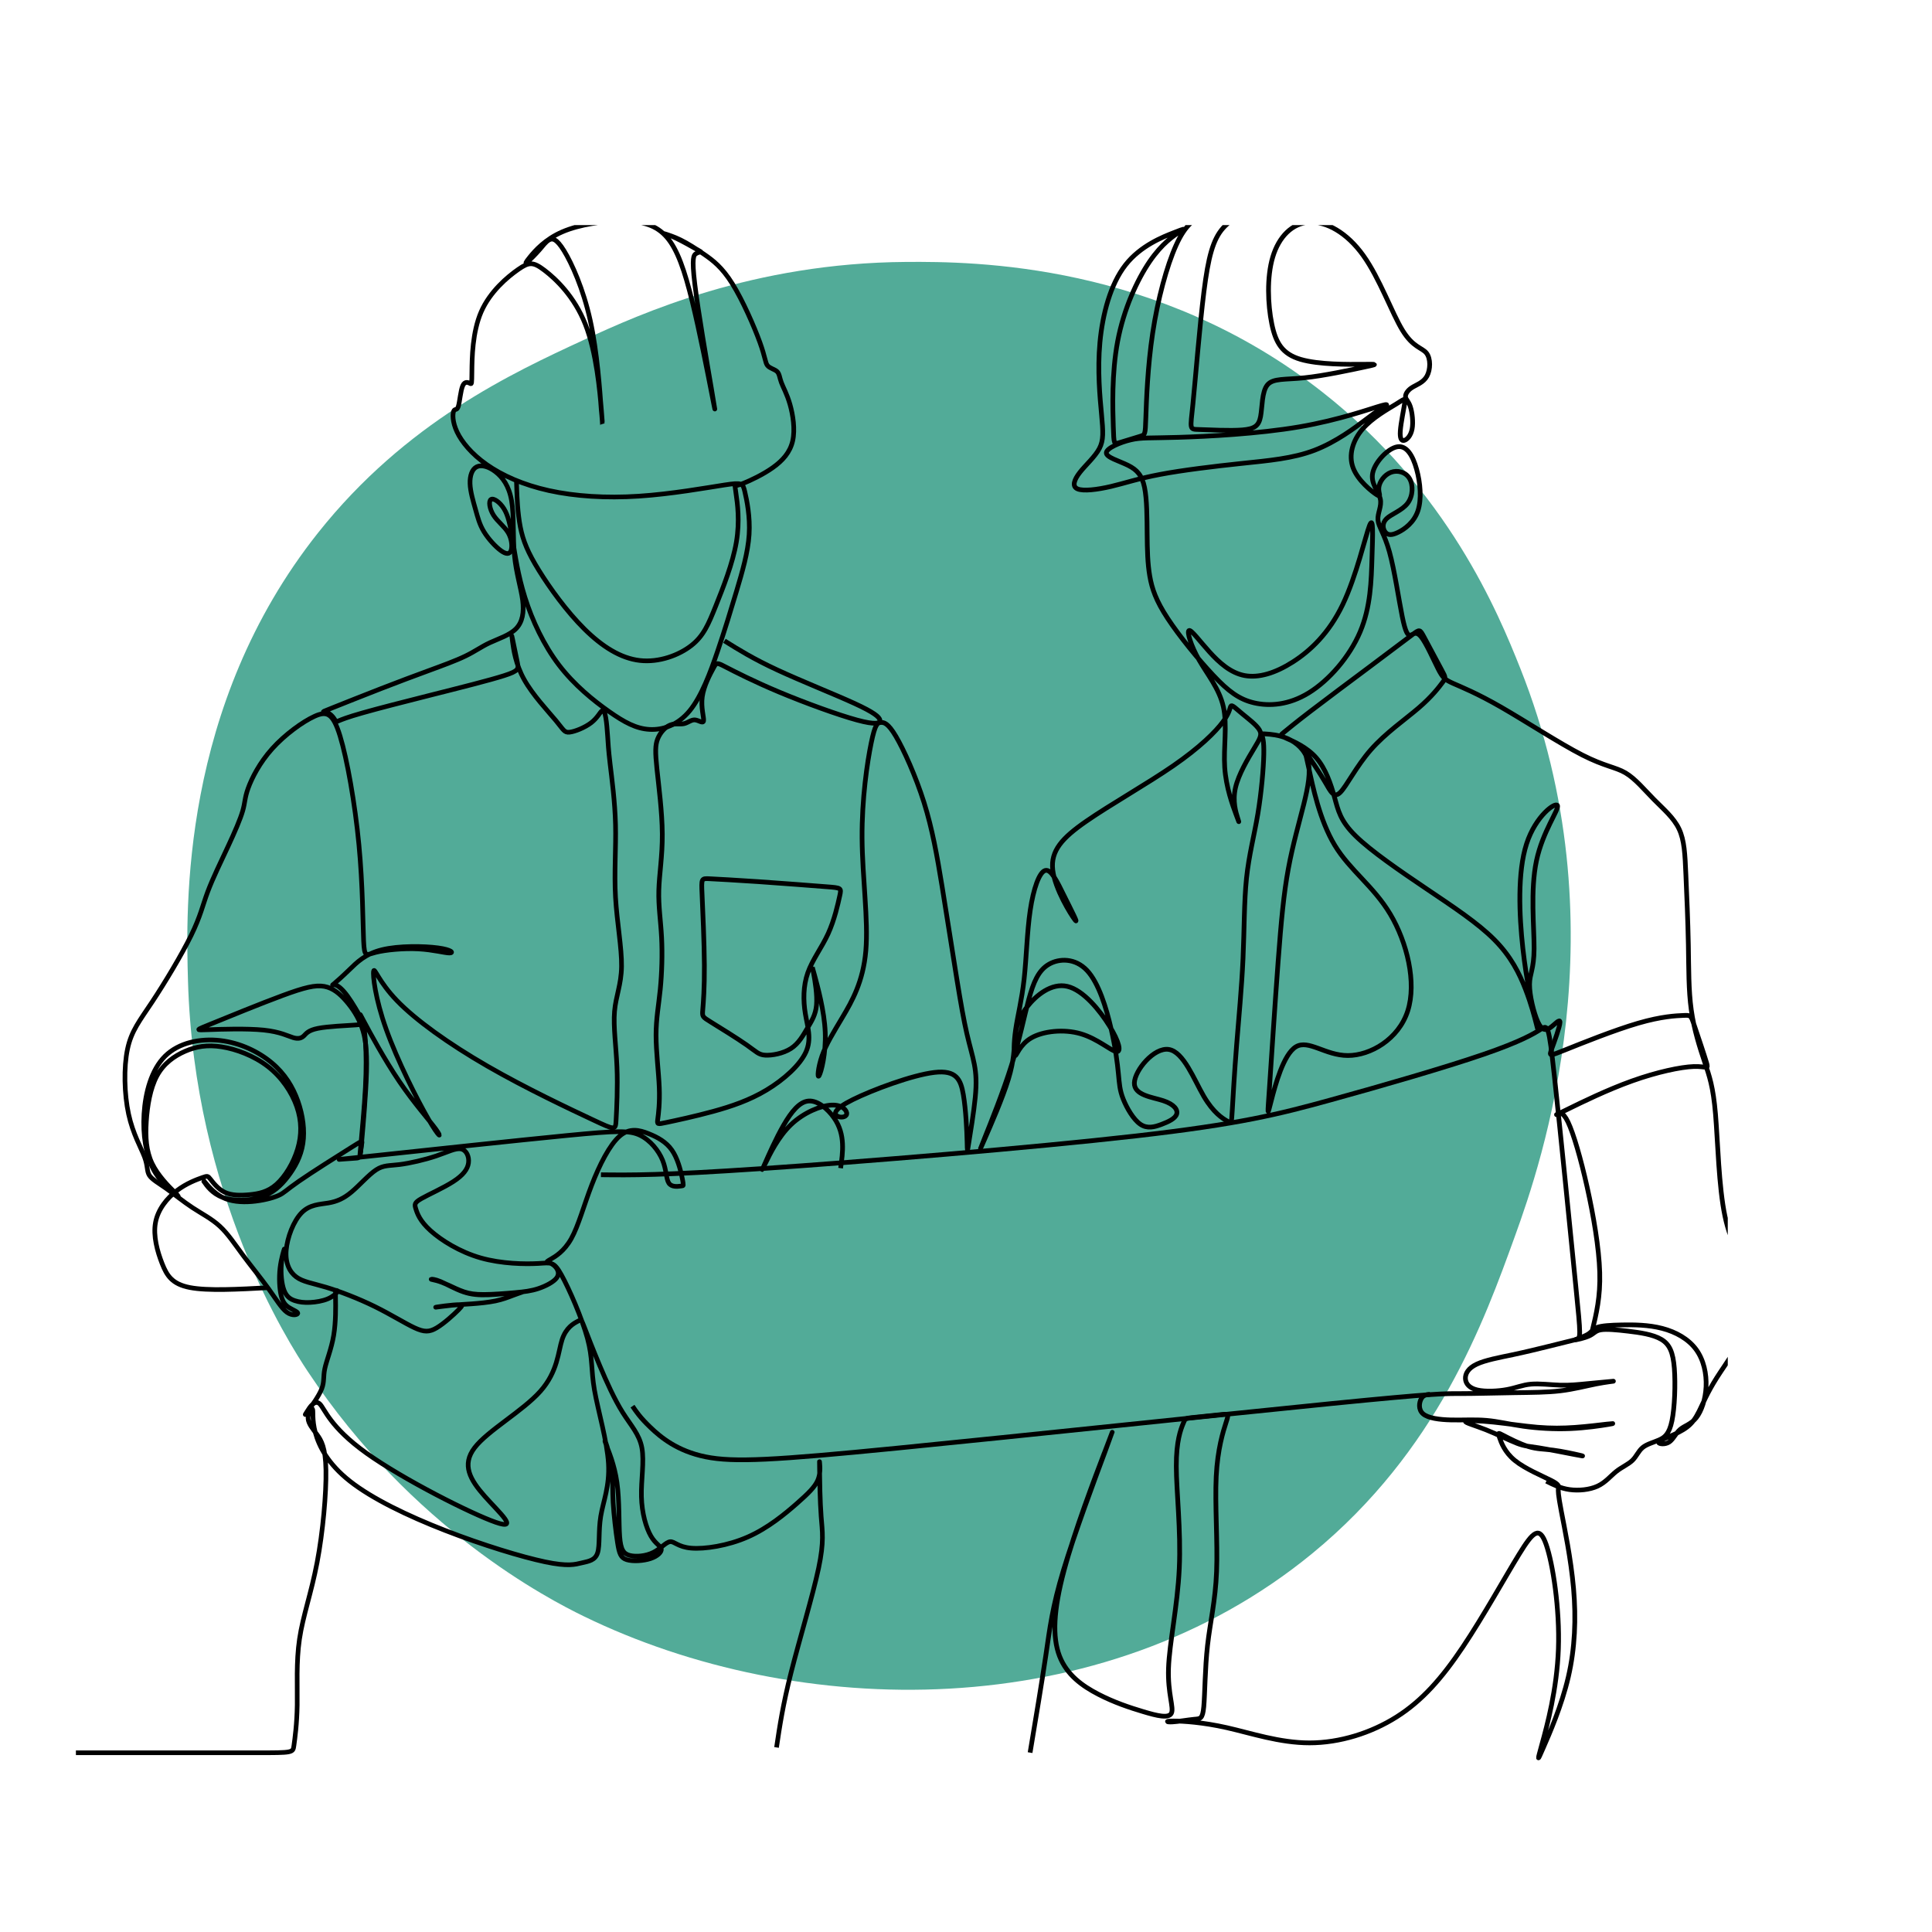
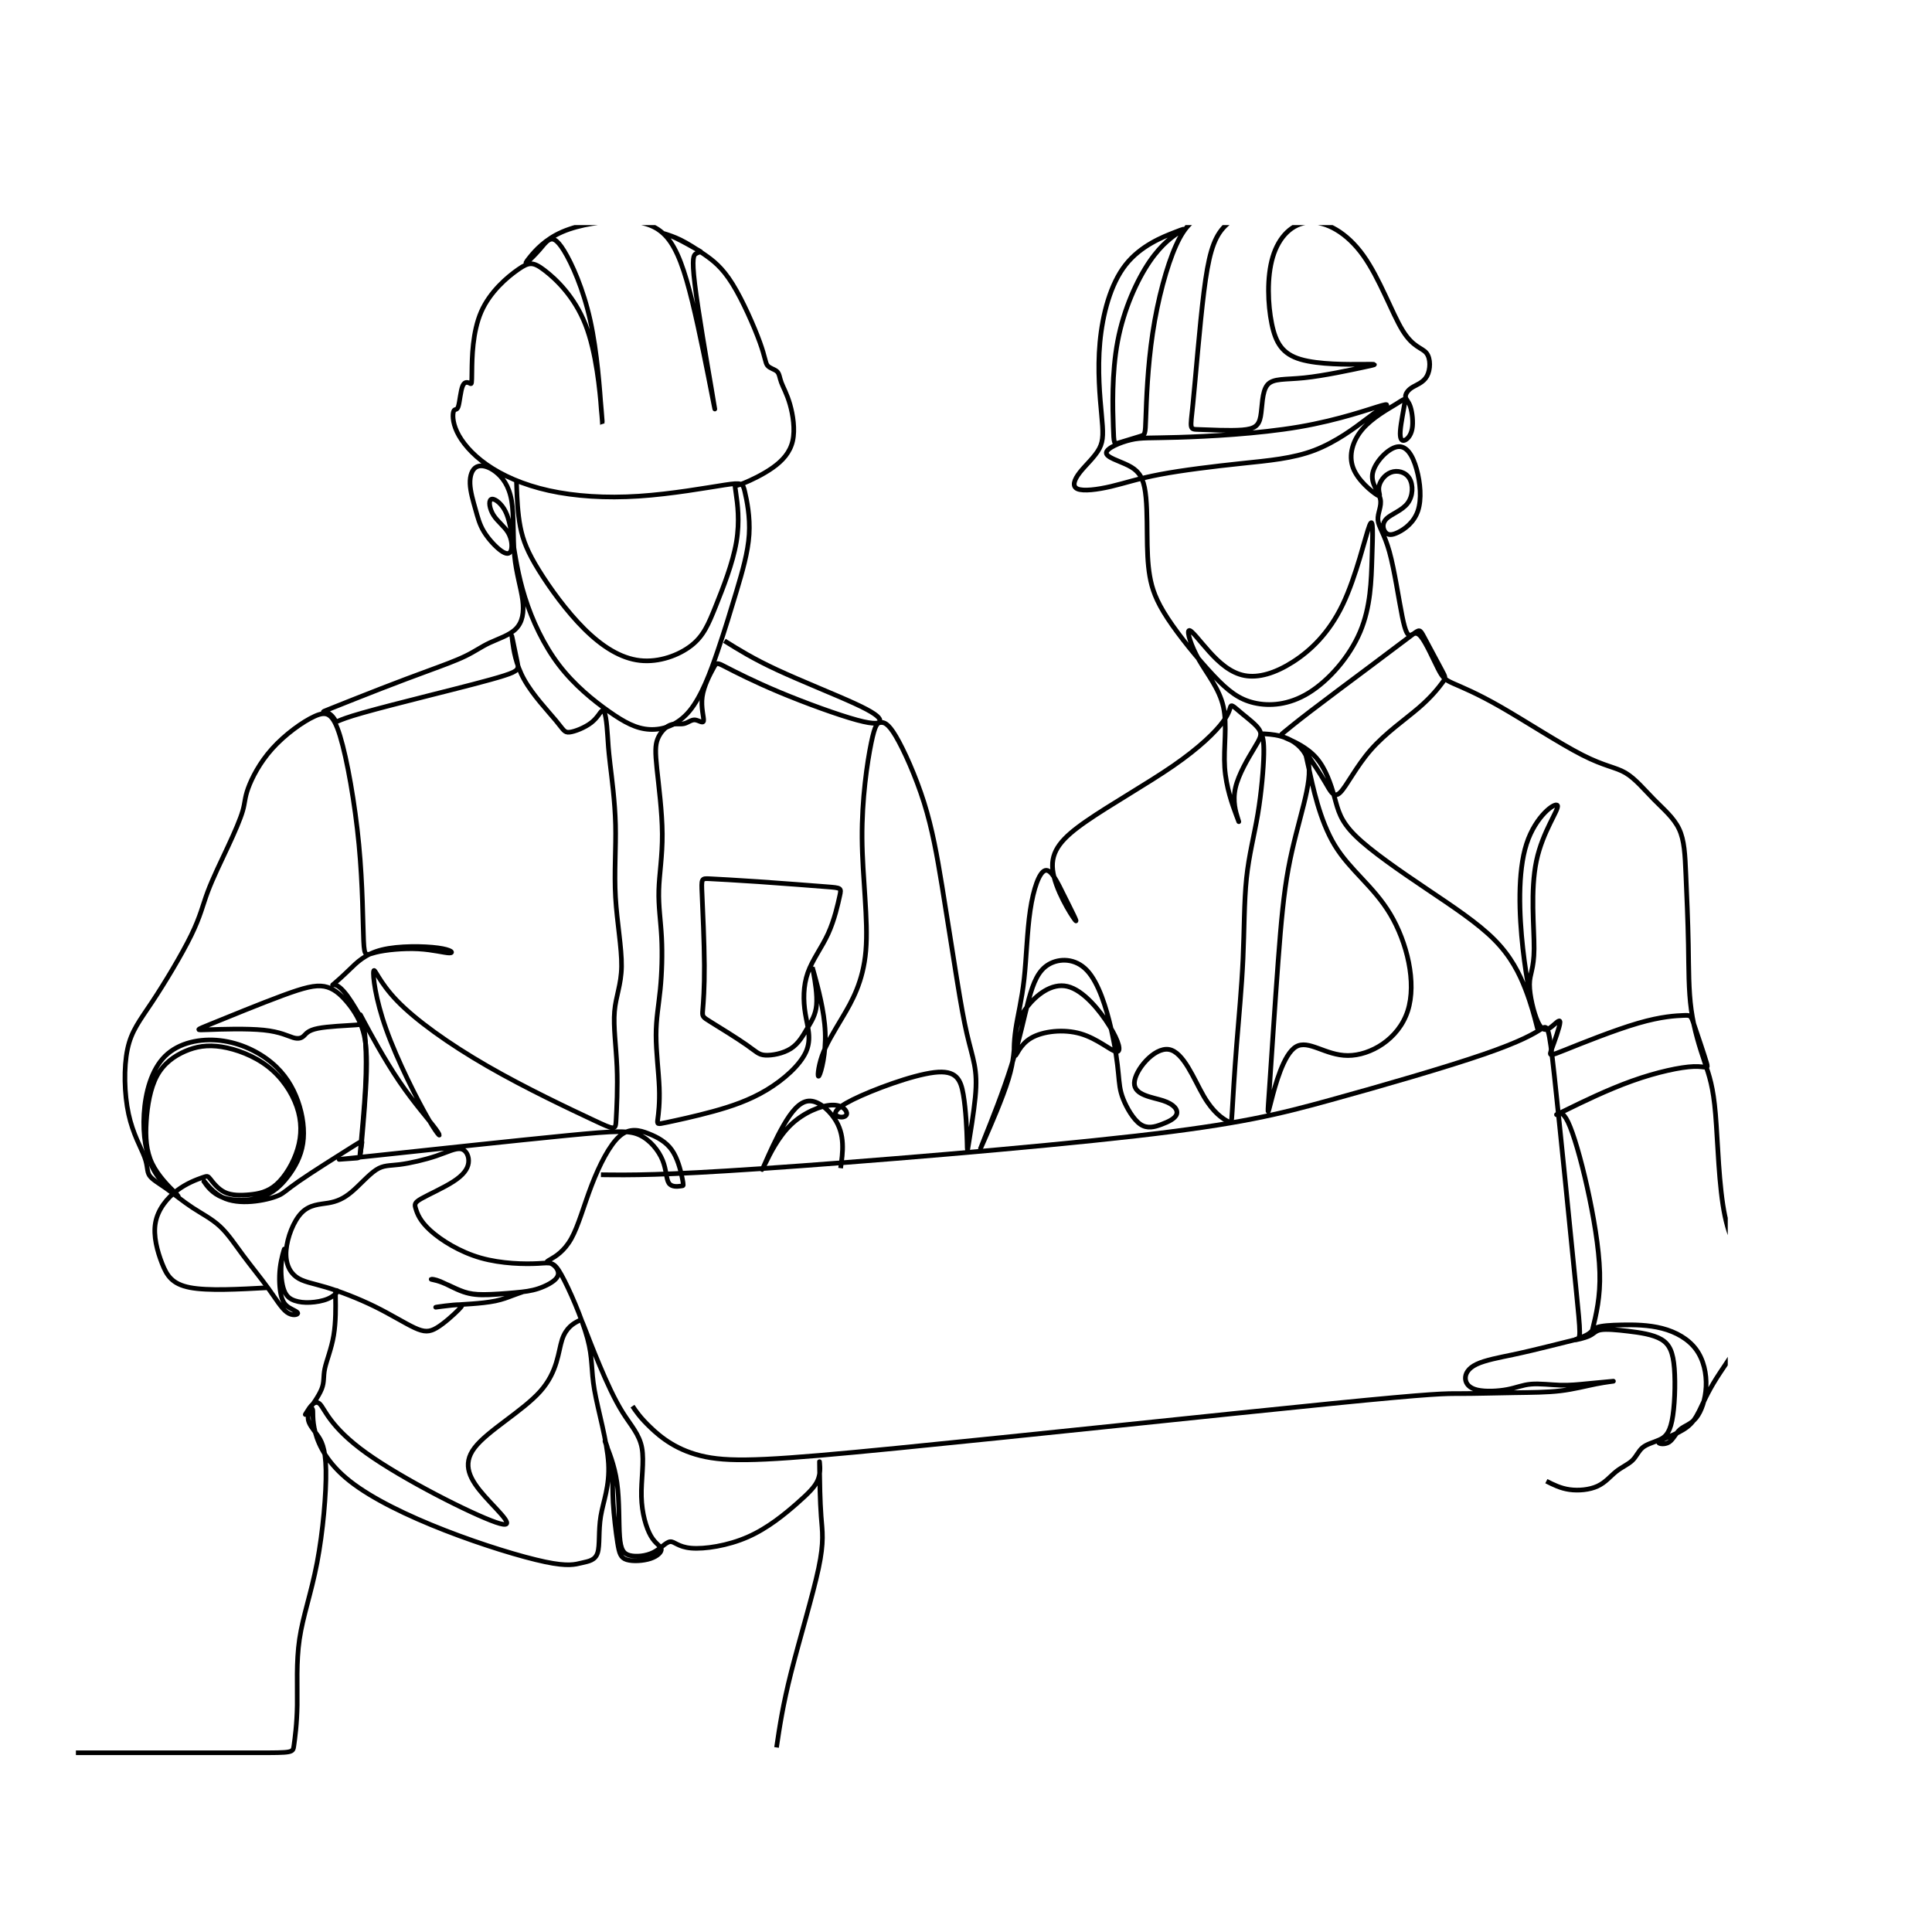
<svg xmlns="http://www.w3.org/2000/svg" width="600" zoomAndPan="magnify" viewBox="0 0 450 450" height="600" preserveAspectRatio="xMidYMid meet" version="1.0">
  <defs>
    <clipPath id="d88fd01ab5">
      <path d="M 17.68 131 L 227 131 L 227 410.172 L 17.68 410.172 Z M 17.68 131 " clip-rule="nonzero" />
    </clipPath>
    <clipPath id="27e0ce8685">
      <path d="M 17.68 52.422 L 220 52.422 L 220 336 L 17.68 336 Z M 17.68 52.422 " clip-rule="nonzero" />
    </clipPath>
    <clipPath id="e6bfa3e4af">
      <path d="M 102 207 L 402.43 207 L 402.43 377 L 102 377 Z M 102 207 " clip-rule="nonzero" />
    </clipPath>
    <clipPath id="c3c1684529">
      <path d="M 200 291 L 402.43 291 L 402.43 410.172 L 200 410.172 Z M 200 291 " clip-rule="nonzero" />
    </clipPath>
    <clipPath id="dbfa9c9c50">
      <path d="M 189 52.422 L 402.43 52.422 L 402.43 384 L 189 384 Z M 189 52.422 " clip-rule="nonzero" />
    </clipPath>
  </defs>
-   <path fill="#52ab98" d="M 211.059 61.008 C 227.059 60.898 269.676 61.227 308.027 91.336 C 337.215 114.254 348.926 142.664 354.09 155.633 C 378.016 215.746 359.035 270.848 352.879 287.867 C 345.617 307.945 334.781 337.945 305.605 361.871 C 256.742 401.93 185.883 400.812 135.906 376.43 C 127.762 372.461 95.957 356.047 71.664 319.41 C 67.215 312.699 45.203 278.441 43.785 228.422 C 43.312 211.621 41.969 164.539 74.09 124.09 C 94.539 98.348 119.363 86.859 135.906 79.203 C 149.352 72.98 175.422 61.25 211.059 61.008 Z M 211.059 61.008 " fill-opacity="1" fill-rule="nonzero" />
  <g clip-path="url(#d88fd01ab5)">
    <path stroke-linecap="butt" transform="matrix(0.015, 0, 0, -0.015, 17.579, 410.062)" fill="none" stroke-linejoin="miter" d="M 6.449 120.544 C 1129.729 120.544 2253.269 120.544 2814.778 120.544 C 3376.548 120.544 3376.548 120.544 3391.943 231.979 C 3407.598 343.415 3438.648 566.547 3443.084 862.229 C 3447.519 1157.911 3425.341 1526.405 3478.569 1886.286 C 3531.798 2245.907 3660.695 2596.654 3751.757 3073.973 C 3842.82 3551.293 3896.048 4155.184 3889.264 4510.368 C 3882.741 4865.552 3816.206 4972.029 3749.409 5063.108 C 3682.873 5154.188 3616.337 5229.609 3611.902 5311.815 C 3607.466 5393.761 3665.13 5482.753 3680.786 5458.221 C 3696.18 5433.951 3669.566 5296.157 3725.143 5089.727 C 3780.459 4883.298 3918.227 4607.972 4262.386 4337.082 C 4606.545 4066.192 5157.096 3799.739 5738.696 3573.475 C 6320.296 3346.951 6933.208 3160.355 7292.761 3084.934 C 7652.315 3009.513 7759.033 3045.005 7863.403 3069.537 C 7967.512 3093.807 8069.794 3107.117 8107.367 3224.816 C 8145.201 3342.514 8118.587 3564.602 8156.421 3793.215 C 8193.994 4021.827 8296.276 4257.224 8276.185 4610.059 C 8256.094 4963.156 8114.151 5433.951 8058.574 5753.642 C 8003.258 6073.334 8034.308 6241.922 7949.769 6555.09 C 7865.49 6867.996 7665.622 7325.221 7545.858 7540.784 C 7425.833 7756.087 7385.911 7729.468 7183.956 7718.246 C 6982 7707.285 6617.75 7711.721 6291.334 7804.889 C 5965.178 7898.056 5676.596 8080.215 5512.214 8228.97 C 5347.831 8377.724 5307.91 8493.074 5285.731 8564.059 C 5263.553 8635.304 5259.117 8661.923 5372.358 8726.123 C 5485.599 8790.583 5716.517 8892.623 5867.332 8990.488 C 6018.407 9088.092 6089.378 9181.259 6102.685 9278.863 C 6115.993 9376.728 6071.635 9478.768 5987.357 9496.514 C 5903.078 9514.261 5778.617 9447.713 5600.928 9387.689 C 5423.499 9327.926 5192.581 9274.427 5032.635 9254.593 C 4872.949 9234.498 4783.974 9247.807 4668.645 9172.386 C 4553.056 9096.965 4411.113 8932.552 4286.652 8828.424 C 4162.452 8724.035 4055.734 8679.67 3925.011 8657.487 C 3793.766 8635.304 3638.516 8635.304 3511.968 8506.384 C 3385.419 8377.724 3287.573 8120.144 3272.178 7922.587 C 3256.523 7725.031 3323.319 7587.237 3427.689 7509.728 C 3531.798 7431.959 3674.002 7414.212 3889.264 7349.752 C 4104.788 7285.292 4393.37 7174.378 4646.467 7050.155 C 4899.563 6925.671 5116.913 6788.139 5265.901 6719.242 C 5414.628 6650.345 5494.471 6650.345 5609.799 6719.242 C 5725.389 6788.139 5876.203 6925.671 5947.957 6998.483 C 6019.451 7071.033 6011.623 7078.862 5963.352 7078.862 C 5915.081 7078.862 5826.367 7071.033 5741.305 7060.594 C 5656.505 7050.155 5575.618 7036.846 5596.492 7038.933 C 5617.627 7041.282 5740.783 7059.028 5846.458 7069.467 C 5951.871 7079.906 6039.542 7083.299 6153.827 7091.65 C 6268.111 7100.001 6409.271 7113.311 6521.208 7136.537 C 6633.405 7160.025 6716.64 7193.168 6784.22 7218.744 C 6852.06 7244.319 6904.245 7262.065 6930.337 7270.938 C 6956.43 7279.811 6956.43 7279.811 6860.41 7269.372 C 6764.39 7258.673 6572.349 7237.534 6418.143 7231.531 C 6263.676 7225.529 6147.303 7234.402 6021.799 7277.724 C 5896.294 7320.784 5761.918 7398.554 5669.812 7437.439 C 5577.706 7476.324 5527.869 7476.324 5523.433 7473.453 C 5518.737 7470.843 5559.963 7465.102 5609.799 7451.271 C 5659.897 7437.439 5718.605 7415.256 5790.881 7382.635 C 5862.896 7349.752 5948.479 7306.431 6033.801 7278.246 C 6119.385 7249.799 6204.968 7236.49 6343.779 7237.012 C 6482.33 7237.534 6674.371 7252.148 6822.576 7265.458 C 6970.781 7278.767 7075.15 7291.033 7189.435 7329.135 C 7303.72 7367.498 7428.181 7431.959 7474.104 7497.463 C 7520.287 7562.967 7488.194 7629.515 7448.011 7671.01 C 7408.09 7712.765 7360.602 7729.468 7336.597 7737.819 C 7312.852 7746.17 7312.852 7746.17 7381.476 7786.099 C 7450.36 7826.027 7588.128 7905.885 7699.02 8104.485 C 7810.174 8303.347 7894.453 8620.69 8015.522 8934.901 C 8136.33 9249.112 8293.928 9559.931 8449.439 9695.376 C 8604.95 9830.821 8758.112 9790.631 8900.055 9734 C 9042.259 9677.63 9173.243 9604.296 9260.913 9478.768 C 9348.584 9353.501 9392.941 9175.779 9415.12 9074.782 C 9437.298 8973.786 9437.298 8949.254 9437.298 8937.25 C 9437.298 8924.984 9437.298 8924.984 9391.897 8919.243 C 9346.236 8913.762 9255.434 8902.801 9213.164 8967.001 C 9170.895 9031.461 9177.679 9171.342 9116.622 9321.141 C 9055.566 9470.939 8926.669 9630.915 8766.984 9708.685 C 8607.037 9786.194 8416.041 9781.758 7630.136 9705.293 C 6844.232 9628.567 5463.421 9479.812 4766.231 9405.435 C 4069.302 9331.319 4055.995 9331.319 4112.616 9335.755 C 4169.236 9340.192 4295.784 9349.065 4358.928 9353.501 C 4422.333 9357.938 4422.333 9357.938 4444.511 9607.689 C 4466.69 9857.44 4511.047 10356.942 4519.918 10699.86 C 4528.79 11042.778 4502.176 11229.374 4445.555 11388.045 C 4388.934 11546.717 4302.308 11677.725 4205.766 11789.944 C 4109.224 11901.901 4002.505 11995.329 3863.955 12020.905 C 3725.143 12046.219 3554.237 12004.202 3214.514 11878.674 C 2874.791 11753.407 2366.51 11544.629 2112.109 11441.284 C 1857.968 11338.2 1857.968 11340.287 2058.88 11348.117 C 2259.792 11355.946 2661.615 11369.255 2921.496 11342.636 C 3181.116 11315.756 3298.793 11249.208 3380.984 11224.937 C 3463.175 11200.406 3509.88 11218.152 3546.41 11252.601 C 3582.939 11287.049 3609.553 11338.2 3765.064 11369.255 C 3920.575 11400.311 4204.722 11411.272 4345.621 11421.45 C 4486.52 11431.367 4484.433 11440.24 4438.771 11522.446 C 4393.37 11604.392 4304.656 11759.932 4227.944 11865.365 C 4151.493 11970.798 4087.045 12026.385 4042.688 12040.738 C 3998.07 12055.092 3973.804 12028.473 4009.29 12057.441 C 4044.775 12086.409 4140.274 12170.703 4253.515 12280.573 C 4366.756 12390.442 4497.74 12525.887 4759.708 12590.086 C 5021.676 12654.547 5414.628 12648.022 5628.847 12619.054 C 5843.066 12590.086 5878.551 12539.197 5806.536 12539.197 C 5734.26 12539.197 5554.483 12590.086 5324.609 12602.613 C 5094.996 12614.618 4815.285 12587.998 4663.166 12549.114 C 4511.047 12510.229 4486.52 12459.339 4474.257 12727.88 C 4462.254 12996.421 4462.254 13584.915 4401.198 14222.993 C 4340.142 14861.333 4218.029 15549.518 4108.18 15909.4 C 3998.07 16269.02 3900.484 16300.076 3713.923 16215.521 C 3527.623 16131.226 3252.348 15931.582 3054.567 15711.582 C 2857.048 15491.843 2737.283 15252.009 2681.707 15098.818 C 2626.13 14945.888 2635.001 14879.079 2597.428 14748.071 C 2559.594 14617.323 2475.315 14421.854 2368.597 14193.242 C 2262.14 13964.63 2133.244 13702.613 2053.401 13489.399 C 1973.558 13276.184 1942.508 13112.032 1795.868 12812.174 C 1649.49 12512.577 1387.522 12077.275 1192.09 11782.114 C 996.657 11486.954 868.022 11331.414 808.009 11047.215 C 747.996 10763.016 756.868 10350.157 824.708 10038.294 C 892.287 9726.432 1018.836 9515.566 1072.064 9372.291 C 1125.554 9229.017 1105.463 9153.596 1146.428 9088.092 C 1187.654 9022.588 1289.675 8967.001 1410.744 8881.663 C 1531.813 8796.063 1671.668 8680.713 1817.003 8585.197 C 1962.338 8489.681 2113.413 8414.26 2241.005 8296.561 C 2368.597 8178.863 2472.967 8019.147 2600.559 7847.166 C 2728.412 7674.924 2879.226 7490.677 2996.903 7327.569 C 3114.58 7164.461 3198.859 7022.231 3282.093 6961.164 C 3365.589 6900.096 3447.519 6920.191 3451.955 6943.417 C 3456.391 6966.905 3383.332 6993.524 3324.363 7029.016 C 3265.655 7064.509 3221.298 7108.874 3194.423 7216.656 C 3167.809 7324.177 3158.937 7495.114 3176.68 7647.261 C 3194.423 7799.408 3239.041 7932.504 3242.172 7942.421 C 3245.564 7952.599 3207.73 7839.337 3196.771 7701.543 C 3185.551 7564.011 3201.207 7401.947 3239.041 7301.994 C 3276.614 7202.041 3336.627 7164.461 3405.511 7140.974 C 3474.134 7117.747 3551.889 7108.874 3642.952 7113.311 C 3734.014 7117.747 3838.384 7135.493 3917.183 7168.898 C 3995.982 7202.041 4049.211 7251.104 4064.866 7275.375 C 4080.261 7299.906 4058.082 7299.906 4047.124 7299.906 C 4035.904 7299.906 4035.904 7299.906 4038.252 7177.771 C 4040.34 7055.636 4044.775 6811.365 4009.29 6600.499 C 3973.804 6389.633 3898.397 6211.911 3871.782 6085.6 C 3844.907 5959.028 3867.347 5883.346 3822.729 5770.084 C 3778.371 5657.082 3667.479 5505.979 3611.902 5430.558 C 3556.325 5355.137 3556.325 5355.137 3596.507 5419.336 C 3636.429 5483.796 3716.271 5612.717 3794.027 5537.035 C 3871.782 5461.614 3947.19 5181.851 4517.831 4773.428 C 5088.212 4365.006 6153.827 3827.663 6526.948 3699.003 C 6899.809 3570.083 6580.177 3849.846 6353.695 4105.077 C 6127.212 4360.569 5994.141 4591.269 6198.184 4857.723 C 6402.487 5124.176 6944.166 5426.121 7217.354 5732.504 C 7490.281 6038.886 7494.717 6349.704 7556.556 6536.822 C 7618.134 6723.678 7736.854 6787.095 7796.084 6818.672 C 7855.575 6850.25 7855.575 6850.25 7900.454 6733.073 C 7945.594 6616.157 8035.352 6381.804 8141.548 6129.965 C 8247.483 5877.865 8369.596 5608.28 8496.666 5405.505 C 8623.736 5202.99 8755.764 5067.545 8795.164 4855.635 C 8834.563 4643.464 8781.335 4354.828 8788.119 4097.509 C 8794.642 3839.929 8861.438 3613.404 8934.497 3486.832 C 9007.817 3360.261 9087.66 3333.641 9096.792 3287.188 C 9105.664 3240.474 9043.303 3173.926 8930.061 3136.085 C 8816.82 3098.244 8652.699 3089.371 8559.549 3118.339 C 8466.138 3147.307 8443.959 3213.855 8417.345 3380.356 C 8390.731 3546.856 8359.681 3813.309 8348.461 4006.429 C 8337.502 4199.549 8346.374 4319.336 8333.067 4463.654 C 8319.759 4607.972 8284.013 4776.821 8255.311 4874.425 C 8226.349 4972.029 8204.17 4998.648 8239.656 4905.481 C 8275.141 4812.313 8368.552 4599.099 8408.474 4317.248 C 8448.395 4035.136 8435.088 3684.389 8450.743 3477.959 C 8466.138 3271.53 8510.495 3209.418 8608.342 3184.887 C 8705.927 3160.616 8857.003 3173.926 8972.331 3231.601 C 9087.66 3289.276 9167.763 3391.316 9234.299 3398.102 C 9300.835 3404.626 9354.324 3315.895 9560.716 3298.149 C 9767.107 3280.403 10126.921 3333.641 10439.77 3471.435 C 10752.879 3608.968 11019.283 3831.056 11201.408 3990.771 C 11383.272 4150.747 11480.858 4248.351 11525.476 4350.391 C 11569.833 4452.693 11560.961 4559.17 11556.526 4612.408 C 11552.09 4665.647 11552.09 4665.647 11554.438 4505.931 C 11556.526 4345.955 11560.961 4026.263 11578.704 3791.127 C 11596.447 3555.729 11627.497 3404.626 11538.783 2985.243 C 11449.808 2565.598 11241.329 1877.413 11112.433 1369.038 C 10983.797 860.402 10935.004 531.837 10885.95 203.272 " stroke="#000000" stroke-width="72.071" stroke-opacity="1" stroke-miterlimit="22.926" />
  </g>
  <g clip-path="url(#27e0ce8685)">
    <path stroke-linecap="butt" transform="matrix(0.022, 0, 0, -0.022, 17.579, 410.062)" fill="none" stroke-linejoin="miter" d="M 2047.681 5006.498 C 1723.745 4988.845 1399.988 4971.014 1210.832 5007.746 C 1021.498 5044.479 966.944 5135.419 916.847 5262.735 C 866.75 5390.229 821.289 5554.1 847.139 5695.146 C 872.812 5836.192 969.975 5954.414 1073.021 6033.407 C 1176.245 6112.222 1285.531 6151.629 1341.512 6171.422 C 1397.67 6191.037 1400.701 6191.037 1427.978 6156.265 C 1455.433 6121.316 1506.956 6051.595 1579.695 6016.646 C 1652.433 5981.874 1746.565 5981.874 1842.124 5990.968 C 1937.682 6000.062 2034.845 6018.25 2127.373 6100.097 C 2219.9 6181.943 2307.793 6327.625 2351.828 6474.734 C 2395.863 6621.843 2395.863 6770.556 2342.736 6923.728 C 2289.608 7076.899 2183.353 7234.707 2036.271 7348.471 C 1889.19 7462.235 1701.104 7531.956 1547.782 7556.207 C 1394.639 7580.457 1276.261 7559.238 1161.092 7509.31 C 1045.744 7459.204 933.605 7380.211 862.293 7248.259 C 790.981 7116.307 760.673 6931.395 750.155 6765.385 C 739.458 6599.553 748.728 6452.801 810.592 6322.632 C 872.633 6192.641 987.09 6079.055 1044.318 6022.352 C 1101.546 5965.648 1101.546 5965.648 1048.596 6006.303 C 995.469 6046.781 889.392 6128.092 818.436 6271.813 C 747.48 6415.534 711.646 6621.843 725.552 6846.34 C 739.458 7070.837 803.104 7313.522 948.759 7457.599 C 1094.415 7601.677 1321.901 7647.325 1532.628 7623.074 C 1743.534 7598.645 1937.682 7504.674 2077.276 7387.879 C 2216.87 7271.083 2301.731 7131.463 2354.859 6981.323 C 2407.986 6831.183 2429.202 6670.344 2407.986 6532.329 C 2386.593 6394.314 2322.947 6279.124 2248.604 6181.943 C 2174.261 6084.94 2089.399 6006.125 1963.533 5965.113 C 1837.667 5924.101 1670.796 5921.069 1558.479 5962.082 C 1446.341 6003.094 1388.578 6087.971 1359.696 6130.41 C 1330.993 6172.849 1330.993 6172.849 1364.331 6132.015 C 1397.67 6091.003 1464.525 6009.156 1554.022 5963.508 C 1643.341 5918.038 1755.658 5908.944 1866.37 5918.038 C 1977.082 5927.132 2086.368 5954.414 2148.588 5981.874 C 2210.63 6009.156 2225.962 6036.438 2366.091 6133.441 C 2506.219 6230.444 2771.322 6397.346 2903.963 6480.796 C 3036.604 6564.247 3036.604 6564.247 3032.147 6536.787 C 3027.69 6509.505 3018.954 6454.763 3014.497 6427.302 C 3010.219 6400.02 3010.219 6400.02 3022.342 6530.368 C 3034.465 6660.715 3058.711 6921.231 3069.586 7126.292 C 3080.283 7331.175 3077.43 7480.602 3071.191 7591.513 C 3065.129 7702.424 3055.502 7774.819 3037.139 7835.089 C 3018.598 7895.359 2991.321 7943.504 3054.254 7825.282 C 3117.365 7706.882 3270.687 7422.293 3428.643 7189.772 C 3586.422 6957.072 3748.835 6776.619 3816.225 6683.361 C 3883.794 6589.924 3856.517 6583.862 3737.425 6789.458 C 3618.334 6995.053 3407.428 7412.129 3289.763 7741.831 C 3171.919 8071.533 3147.316 8313.684 3156.409 8357.727 C 3165.501 8401.771 3208.288 8247.529 3404.219 8044.43 C 3600.149 7841.33 3949.044 7589.551 4360.16 7352.572 C 4771.097 7115.415 5244.432 6893.058 5481.01 6781.968 C 5717.767 6670.879 5717.767 6670.879 5723.828 6785 C 5729.89 6899.299 5742.013 7127.54 5732.742 7344.905 C 5723.65 7562.269 5693.342 7768.578 5707.07 7930.844 C 5720.619 8093.288 5778.382 8211.51 5781.413 8407.12 C 5784.444 8602.908 5732.742 8875.907 5717.589 9139.811 C 5702.435 9403.716 5723.65 9658.526 5717.589 9907.274 C 5711.527 10156.021 5678.189 10398.885 5660.004 10553.483 C 5641.819 10708.259 5638.789 10774.948 5634.153 10844.669 C 5629.696 10914.568 5623.635 10987.32 5614.542 11040.458 C 5605.45 11093.417 5593.327 11126.94 5573.538 11113.21 C 5553.749 11099.658 5526.472 11038.853 5459.795 10987.32 C 5393.118 10935.787 5286.863 10893.349 5230.704 10887.286 C 5174.546 10881.045 5168.484 10911.537 5085.049 11011.571 C 5001.613 11111.783 4840.983 11281.538 4749.881 11445.408 C 4658.958 11609.279 4637.743 11766.908 4627.046 11845.723 C 4616.349 11924.716 4616.349 11924.716 4628.65 11867.12 C 4640.773 11809.347 4665.02 11694.156 4678.569 11625.862 C 4692.297 11557.568 4695.327 11536.348 4538.975 11486.42 C 4382.801 11436.314 4067.245 11357.321 3773.081 11283.143 C 3478.74 11208.786 3205.792 11139.065 3040.526 11091.99 C 2875.082 11044.915 2817.497 11020.665 2788.616 11008.539 C 2759.912 10996.414 2759.912 10996.414 2753.851 11006.578 C 2747.789 11016.742 2735.666 11037.248 2720.334 11054.544 C 2705.18 11071.663 2686.817 11085.928 2669.346 11093.773 C 2652.053 11101.619 2635.651 11103.224 2627.272 11104.116 C 2619.071 11104.829 2619.071 11104.829 2726.752 11147.803 C 2834.434 11190.776 3049.619 11276.723 3236.635 11349.297 C 3423.473 11421.871 3581.965 11481.071 3732.433 11536.348 C 3883.081 11591.804 4025.705 11643.336 4128.751 11693.443 C 4231.976 11743.37 4295.622 11792.05 4386.723 11834.489 C 4477.647 11876.928 4596.025 11913.304 4664.306 11983.024 C 4732.588 12052.923 4750.773 12155.989 4734.014 12284.909 C 4717.256 12413.83 4665.733 12568.607 4647.548 12759.759 C 4629.363 12950.733 4644.517 13178.44 4617.24 13337.674 C 4589.963 13496.908 4520.077 13587.848 4447.339 13644.017 C 4374.6 13700.186 4298.653 13721.405 4248.556 13697.154 C 4198.637 13672.904 4174.391 13603.005 4177.422 13518.127 C 4180.453 13433.25 4210.76 13333.038 4235.007 13246.556 C 4259.253 13160.252 4277.437 13087.321 4324.504 13009.933 C 4371.57 12932.545 4447.339 12850.699 4503.497 12809.865 C 4559.656 12768.853 4596.025 12768.853 4611.179 12809.865 C 4626.333 12850.699 4620.271 12932.545 4580.871 12999.413 C 4541.471 13066.102 4468.554 13117.635 4426.124 13184.324 C 4383.693 13251.192 4371.57 13333.038 4398.847 13351.226 C 4426.124 13369.592 4492.8 13323.944 4536.836 13252.618 C 4580.871 13181.471 4602.087 13084.29 4627.759 12926.661 C 4653.61 12768.853 4683.917 12550.419 4759.865 12310.765 C 4835.634 12071.111 4957.043 11810.238 5119.279 11597.866 C 5281.514 11385.495 5484.932 11221.624 5648.594 11106.434 C 5812.434 10991.065 5936.874 10924.375 6077.894 10916.708 C 6218.914 10909.219 6376.692 10960.751 6502.558 11113.923 C 6628.603 11267.273 6722.557 11522.083 6799.93 11749.433 C 6877.304 11976.962 6937.92 12177.386 6998.713 12380.486 C 7059.329 12583.763 7119.944 12790.072 7132.067 12979.62 C 7144.19 13169.346 7107.821 13342.132 7086.606 13433.25 C 7065.39 13524.19 7059.329 13533.284 6871.243 13504.576 C 6683.157 13475.689 6313.046 13408.821 5964.151 13386.175 C 5615.255 13363.351 5287.576 13384.749 5013.023 13445.375 C 4738.471 13506.002 4517.047 13606.036 4354.811 13719.979 C 4192.576 13833.564 4089.351 13961.059 4039.254 14067.155 C 3989.158 14173.43 3992.188 14258.308 4004.49 14287.195 C 4016.613 14316.081 4037.828 14288.621 4052.982 14335.696 C 4068.136 14382.771 4077.228 14504.024 4100.048 14555.557 C 4122.69 14607.268 4159.059 14589.08 4177.422 14579.808 C 4195.607 14570.714 4195.607 14570.714 4197.033 14708.728 C 4198.637 14846.922 4201.668 15122.951 4295.622 15338.354 C 4389.754 15553.757 4574.81 15708.355 4688.553 15787.348 C 4802.296 15866.163 4844.726 15869.194 4964.531 15778.254 C 5084.336 15687.136 5281.514 15502.046 5398.466 15204.976 C 5515.24 14907.548 5551.609 14497.962 5568.189 14294.862 C 5584.948 14091.584 5581.917 14094.437 5566.763 14299.32 C 5551.609 14504.024 5524.332 14910.58 5449.989 15247.236 C 5375.646 15584.071 5254.237 15851.006 5172.406 15984.563 C 5090.397 16117.942 5047.966 16117.942 5013.023 16098.328 C 4978.259 16078.535 4950.982 16039.127 4909.977 15992.053 C 4868.973 15945.156 4814.419 15890.414 4787.142 15867.768 C 4759.865 15844.944 4759.865 15854.038 4812.814 15919.301 C 4865.942 15984.563 4972.197 16105.817 5154.222 16184.631 C 5336.246 16263.624 5594.04 16300 5797.28 16298.574 C 6000.52 16296.969 6149.206 16257.562 6261.523 16127.036 C 6373.661 15996.689 6449.609 15775.223 6530.014 15446.056 C 6610.24 15116.889 6695.28 14680.02 6737.711 14463.19 C 6780.141 14246.182 6780.141 14249.214 6733.253 14523.817 C 6686.187 14798.242 6592.055 15344.417 6557.29 15629.541 C 6522.347 15914.664 6546.594 15938.915 6567.809 15952.645 C 6589.024 15966.375 6607.209 15969.228 6616.48 15970.833 C 6625.572 15972.438 6625.572 15972.438 6577.258 15999.72 C 6529.122 16027.002 6432.851 16081.566 6364.569 16114.554 C 6296.288 16147.542 6256.174 16158.954 6236.029 16164.66 C 6215.883 16170.366 6215.883 16170.366 6245.834 16161.272 C 6275.785 16152.178 6335.688 16133.99 6408.604 16097.971 C 6481.343 16061.952 6567.096 16007.922 6658.019 15945.156 C 6749.12 15882.033 6845.392 15810.173 6954.678 15634.89 C 7063.786 15459.786 7185.908 15181.26 7245.454 15016.32 C 7305 14851.379 7301.969 14799.847 7326.215 14769.533 C 7350.639 14739.22 7402.163 14730.126 7427.835 14705.875 C 7453.686 14681.446 7453.686 14642.039 7473.475 14589.08 C 7493.086 14535.942 7532.664 14469.253 7564.398 14358.52 C 7596.31 14247.787 7620.556 14093.011 7593.279 13971.758 C 7566.002 13850.326 7487.024 13762.239 7382.373 13688.06 C 7277.723 13613.704 7147.221 13553.077 7076.087 13524.19 C 7004.775 13495.482 6992.652 13498.335 6986.59 13499.939 C 6980.529 13501.366 6980.529 13501.366 6994.078 13407.395 C 7007.806 13313.423 7035.083 13125.302 6997.109 12900.805 C 6959.135 12676.308 6856.089 12415.435 6778.715 12222.856 C 6701.341 12030.099 6649.818 11905.636 6519.317 11804.175 C 6388.994 11702.537 6179.514 11623.544 5976.274 11646.368 C 5773.034 11669.014 5575.855 11793.477 5387.769 11980.171 C 5199.683 12166.687 5020.689 12415.435 4905.52 12601.951 C 4790.173 12788.467 4738.649 12912.93 4709.768 13060.039 C 4680.887 13207.148 4674.825 13377.081 4671.794 13461.959 C 4668.763 13547.014 4668.763 13547.014 4668.763 13547.014 " stroke="#000000" stroke-width="49.242" stroke-opacity="1" stroke-miterlimit="22.926" />
  </g>
  <path stroke-linecap="butt" transform="matrix(0.016, 0, 0, -0.016, 17.579, 410.062)" fill="none" stroke-linejoin="miter" d="M 9447.389 16300.062 C 9656.141 16169.723 9864.893 16039.632 10214.386 15877.266 C 10563.878 15714.901 11053.614 15520.51 11338.817 15389.674 C 11624.021 15258.838 11704.195 15191.062 11710.649 15144.637 C 11716.854 15098.211 11649.339 15072.888 11376.795 15146.871 C 11104.498 15220.854 10627.174 15393.895 10252.115 15550.798 C 9877.304 15707.453 9604.76 15847.475 9468.488 15917.734 C 9332.216 15987.993 9332.216 15987.993 9285.799 15902.341 C 9239.382 15816.69 9146.548 15645.387 9124.456 15486.497 C 9102.365 15327.608 9151.016 15181.38 9143.569 15135.699 C 9136.123 15089.77 9072.827 15144.637 9017.97 15148.857 C 8962.866 15153.326 8916.449 15106.652 8857.373 15093.99 C 8798.297 15081.329 8726.313 15102.431 8654.578 15072.888 C 8582.843 15043.344 8511.107 14963.155 8475.116 14872.29 C 8439.124 14781.425 8439.124 14680.133 8464.442 14437.33 C 8489.761 14194.526 8540.646 13809.964 8542.631 13486.971 C 8544.865 13163.73 8498.2 12901.811 8491.995 12667.448 C 8485.541 12433.086 8519.547 12226.033 8532.206 11983.23 C 8544.865 11740.179 8536.426 11461.625 8513.093 11227.015 C 8489.761 10992.653 8451.783 10802.482 8451.783 10559.927 C 8451.783 10316.876 8489.761 10021.192 8498.697 9795.767 C 8507.384 9570.343 8487.03 9415.177 8476.605 9337.47 C 8466.428 9259.763 8466.428 9259.763 8603.445 9288.81 C 8740.462 9317.857 9014.247 9375.951 9282.075 9449.438 C 9550.152 9522.924 9812.023 9611.555 10061.234 9761.507 C 10310.446 9911.459 10546.999 10122.484 10633.627 10314.889 C 10720.007 10507.047 10656.712 10680.087 10624.94 10872.244 C 10593.168 11064.401 10593.168 11275.675 10660.931 11467.832 C 10728.447 11659.989 10863.726 11833.278 10956.56 12036.111 C 11049.394 12238.695 11100.279 12471.071 11125.597 12587.259 C 11150.915 12703.447 11150.915 12703.447 10933.476 12720.081 C 10715.788 12737.211 10280.908 12770.975 9940.848 12794.312 C 9600.788 12817.401 9355.796 12830.062 9233.176 12836.517 C 9110.804 12842.724 9110.804 12842.724 9121.478 12610.348 C 9131.903 12377.972 9153.002 11913.468 9155.236 11577.813 C 9157.221 11241.911 9140.342 11035.106 9131.903 10931.58 C 9123.463 10828.053 9123.463 10828.053 9250.303 10749.85 C 9376.895 10671.646 9630.326 10515.488 9771.811 10416.182 C 9913.296 10316.876 9942.834 10274.671 10039.888 10268.216 C 10137.189 10262.009 10302.007 10291.553 10415.939 10365.536 C 10529.872 10439.519 10593.168 10557.693 10654.726 10660.971 C 10715.788 10764.497 10775.112 10853.376 10787.523 10999.108 C 10800.182 11144.839 10766.424 11347.424 10745.326 11459.391 C 10724.227 11571.359 10715.788 11592.461 10760.219 11427.861 C 10804.402 11263.013 10901.704 10912.463 10914.363 10602.132 C 10927.022 10291.553 10855.287 10021.192 10825.749 9970.546 C 10796.211 9919.9 10808.87 10088.72 10867.946 10257.789 C 10927.022 10426.609 11032.515 10595.677 11167.794 10823.833 C 11303.074 11051.74 11467.643 11338.983 11505.62 11788.839 C 11543.598 12238.695 11454.984 12851.165 11450.764 13425.65 C 11446.544 14000.135 11526.719 14536.636 11583.809 14813.203 C 11640.9 15089.77 11674.657 15106.652 11721.074 15110.872 C 11767.491 15115.093 11826.815 15106.652 11942.982 14910.274 C 12058.9 14713.897 12232.157 14329.583 12352.791 13946.013 C 12473.177 13562.195 12541.189 13179.371 12615.159 12727.28 C 12689.128 12275.438 12769.054 11754.578 12830.116 11377.712 C 12891.178 11001.094 12933.375 10768.718 12975.572 10585.002 C 13017.77 10401.286 13060.215 10266.23 13085.533 10133.16 C 13110.604 10000.089 13119.291 9869.254 13098.193 9651.774 C 13077.094 9434.045 13026.209 9129.921 13002.877 8984.189 C 12979.792 8838.458 12984.012 8851.119 12979.792 9009.76 C 12975.572 9167.905 12962.913 9472.03 12924.936 9693.979 C 12886.958 9915.679 12823.414 10054.956 12502.467 10016.971 C 12181.52 9978.987 11602.674 9763.493 11317.719 9621.982 C 11032.515 9480.471 11041.203 9412.943 11087.62 9383.399 C 11134.037 9353.856 11218.431 9362.297 11226.87 9410.957 C 11235.31 9459.368 11167.794 9548.247 11009.431 9541.792 C 10851.067 9535.586 10601.855 9434.045 10415.939 9256.784 C 10230.023 9079.275 10107.651 8825.796 10046.341 8699.181 C 9985.031 8572.566 9985.031 8572.566 10037.902 8692.974 C 10090.773 8813.135 10196.266 9053.952 10308.212 9248.343 C 10420.159 9442.486 10538.311 9590.452 10671.605 9600.879 C 10804.402 9611.555 10952.34 9484.691 11041.203 9358.076 C 11129.817 9231.461 11159.355 9104.598 11165.809 8982.203 C 11172.014 8859.56 11155.135 8741.386 11138.256 8623.212 " stroke="#000000" stroke-width="68.56" stroke-opacity="1" stroke-miterlimit="22.926" />
  <g clip-path="url(#e6bfa3e4af)">
    <path stroke-linecap="butt" transform="matrix(0.022, 0, 0, -0.022, 17.579, 410.062)" fill="none" stroke-linejoin="miter" d="M 5563.352 6201.69 C 5881.929 6198.067 6200.324 6194.444 7259.287 6266.54 C 8318.431 6338.455 10117.961 6486.27 11224.375 6612.348 C 12330.609 6738.606 12743.544 6843.49 13285.975 6992.935 C 13828.225 7142.38 14500.151 7336.569 14903.85 7475.326 C 15307.549 7613.903 15443.202 7697.049 15515.647 7743.422 C 15588.092 7789.614 15597.329 7798.853 15657.458 7247.264 C 15717.587 6695.494 15828.428 5582.896 15883.848 5026.779 C 15939.45 4470.48 15939.45 4470.48 15883.848 4456.532 C 15828.428 4442.764 15717.587 4414.868 15598.959 4385.704 C 15480.149 4356.358 15353.914 4325.563 15215.182 4296.218 C 15076.45 4267.053 14925.584 4239.338 14834.665 4196.044 C 14743.747 4152.931 14712.777 4094.421 14715.856 4042.07 C 14718.935 3989.719 14756.063 3943.345 14840.642 3923.419 C 14925.584 3903.312 15057.977 3909.471 15156.683 3927.948 C 15255.208 3946.425 15320.046 3977.401 15410.964 3985.009 C 15501.702 3992.798 15618.881 3977.401 15720.666 3974.14 C 15822.27 3971.061 15908.661 3980.48 16018.052 3991.168 C 16127.444 4002.037 16259.837 4014.355 16279.941 4015.804 C 16300.044 4017.434 16207.496 4008.196 16098.104 3986.639 C 15988.712 3964.902 15862.477 3931.028 15720.666 3914.181 C 15578.855 3897.153 15421.65 3897.153 15230.577 3894.074 C 15039.503 3890.994 14814.562 3884.835 14658.987 3884.835 C 14503.23 3884.835 14417.021 3890.994 13289.054 3778.503 C 12161.088 3666.011 9991.364 3434.869 8694.057 3306.98 C 7396.57 3179.091 6971.137 3154.455 6670.853 3215.502 C 6370.569 3276.548 6195.072 3423.457 6086.948 3527.254 C 5978.824 3630.869 5938.255 3691.372 5897.504 3751.874 " stroke="#000000" stroke-width="50.024" stroke-opacity="1" stroke-miterlimit="22.926" />
  </g>
  <g clip-path="url(#c3c1684529)">
-     <path stroke-linecap="butt" transform="matrix(0.022, 0, 0, -0.022, 17.579, 410.062)" fill="none" stroke-linejoin="miter" d="M 10106.749 83.76 C 10168.393 452.239 10230.036 820.899 10273.368 1113.215 C 10316.518 1405.351 10341.176 1621.324 10459.749 2014.102 C 10578.321 2406.698 10790.629 2976.28 10896.873 3260.981 C 11002.936 3545.681 11002.936 3545.681 10896.873 3267.146 C 10790.629 2988.611 10578.321 2431.541 10465.913 2011.019 C 10353.686 1590.496 10341.176 1306.703 10418.23 1106.143 C 10495.465 905.583 10662.084 788.439 10828.703 701.941 C 10995.321 615.624 11161.758 560.135 11306.802 516.977 C 11451.845 473.818 11575.132 442.809 11603.053 501.563 C 11630.792 560.135 11562.984 708.107 11572.231 976.668 C 11581.477 1245.048 11667.778 1633.655 11686.271 2034.774 C 11704.764 2435.893 11655.449 2849.162 11654.724 3116.092 C 11653.818 3382.84 11701.501 3503.067 11725.433 3563.089 C 11749.365 3623.112 11749.365 3623.112 11826.419 3631.091 C 11903.292 3639.07 12057.22 3655.028 12134.092 3663.007 C 12211.147 3670.985 12211.147 3670.985 12181.232 3578.322 C 12151.316 3485.477 12091.667 3299.968 12077.163 3006.745 C 12062.659 2713.522 12093.48 2312.402 12081.152 2000.864 C 12068.823 1689.326 12013.344 1467.187 11985.604 1220.386 C 11957.865 973.585 11957.865 701.941 11945.536 569.383 C 11933.026 436.644 11908.369 442.809 11843.643 436.644 C 11778.918 430.478 11673.943 411.982 11612.299 408.899 C 11550.656 405.816 11532.163 418.147 11627.71 418.147 C 11723.257 418.147 11933.026 405.816 12189.209 347.97 C 12445.21 290.304 12747.626 186.942 13065.271 186.942 C 13383.097 186.942 13716.334 290.304 13987.746 462.212 C 14259.34 634.121 14468.927 874.756 14688.124 1201.889 C 14907.14 1528.842 15135.402 1942.292 15283.527 2182.927 C 15431.653 2423.562 15499.46 2491.383 15570.35 2287.74 C 15641.422 2084.098 15715.394 1608.993 15699.983 1180.129 C 15684.572 751.446 15579.778 368.824 15527.2 177.512 C 15474.803 -13.799 15474.803 -13.799 15539.529 134.354 C 15604.435 282.507 15733.887 578.631 15804.958 884.004 C 15875.848 1189.377 15888.176 1504.18 15860.437 1821.884 C 15832.516 2139.587 15764.89 2460.555 15730.804 2639.354 C 15696.901 2818.335 15696.901 2855.328 15699.983 2881.259 C 15703.065 2907.009 15709.229 2921.697 15620.572 2966.851 C 15531.914 3012.004 15348.253 3087.622 15238.745 3177.021 C 15129.237 3266.421 15093.702 3369.783 15075.934 3421.465 C 15058.347 3473.146 15058.347 3473.146 15116.183 3443.044 C 15173.838 3412.942 15289.691 3352.919 15382.157 3324.267 C 15474.622 3295.797 15544.242 3298.88 15642.147 3286.549 C 15740.051 3274.218 15866.42 3246.474 15922.987 3233.236 C 15979.191 3220.18 15965.231 3221.812 15869.683 3240.308 C 15773.955 3258.805 15596.639 3294.165 15489.489 3311.211 C 15382.157 3328.257 15345.171 3326.625 15262.677 3358.178 C 15180.002 3389.912 15052.183 3454.649 14933.247 3501.797 C 14814.493 3548.764 14704.986 3578.14 14717.314 3590.471 C 14729.643 3602.802 14863.989 3598.088 15014.29 3582.674 C 15164.773 3567.26 15331.391 3540.966 15477.16 3528.635 C 15622.747 3516.304 15747.847 3517.936 15877.298 3527.184 C 16006.931 3536.433 16141.096 3553.478 16214.343 3561.82 C 16287.771 3570.343 16299.918 3570.343 16225.946 3558.012 C 16151.974 3545.681 15991.52 3521.019 15823.451 3514.128 C 15655.201 3507.056 15479.336 3517.936 15331.391 3538.79 C 15183.266 3559.644 15062.88 3590.471 14938.687 3601.17 C 14814.493 3612.051 14686.492 3602.802 14563.024 3605.885 C 14439.738 3608.968 14320.983 3624.382 14267.499 3670.26 C 14214.014 3716.32 14225.98 3792.844 14249.006 3832.376 C 14272.031 3871.908 14306.298 3874.446 14340.564 3876.985 " stroke="#000000" stroke-width="50.076" stroke-opacity="1" stroke-miterlimit="22.926" />
-   </g>
+     </g>
  <g clip-path="url(#dbfa9c9c50)">
    <path stroke-linecap="butt" transform="matrix(0.024, 0, 0, -0.024, 17.579, 410.062)" fill="none" stroke-linejoin="miter" d="M 14274.962 2711.245 C 14343.39 2676.61 14411.817 2641.976 14499.464 2629.547 C 14587.277 2617.118 14694.474 2627.061 14771.849 2663.021 C 14849.555 2698.982 14897.437 2760.959 14952.444 2804.708 C 15007.286 2848.456 15069.417 2873.811 15109.513 2912.588 C 15149.774 2951.365 15167.999 3003.4 15208.923 3037.206 C 15249.847 3071.177 15313.139 3086.589 15367.483 3110.617 C 15421.827 3134.48 15466.893 3166.96 15493.734 3296.715 C 15520.575 3426.304 15528.859 3653.333 15516.93 3806.288 C 15504.835 3959.243 15472.527 4038.123 15391.507 4086.843 C 15310.322 4135.398 15180.757 4153.792 15067.263 4167.049 C 14953.77 4180.472 14856.513 4188.924 14802.832 4179.81 C 14749.316 4170.695 14739.54 4143.849 14691.823 4121.478 C 14644.272 4098.941 14558.945 4080.712 14556.128 4083.529 C 14553.311 4086.346 14633.006 4110.209 14675.752 4135.564 C 14718.333 4160.752 14723.966 4187.598 14768.369 4203.838 C 14812.773 4219.912 14895.946 4225.547 15009.44 4227.701 C 15122.933 4229.855 15266.747 4228.53 15399.129 4193.895 C 15531.676 4159.427 15652.957 4091.649 15727.68 3990.232 C 15802.404 3888.649 15830.57 3753.425 15824.937 3628.642 C 15819.304 3503.859 15779.871 3389.681 15729.171 3326.212 C 15678.306 3262.744 15616.341 3250.149 15573.263 3213.526 C 15530.35 3176.903 15506.326 3116.252 15465.568 3090.069 C 15424.644 3064.051 15366.82 3072.503 15364.004 3086.589 C 15361.187 3100.674 15413.378 3120.394 15471.036 3145.086 C 15528.859 3169.778 15592.316 3199.44 15640.365 3236.063 C 15688.247 3272.686 15720.556 3316.435 15757.338 3389.681 C 15793.954 3462.927 15834.712 3565.836 15926.335 3711.168 C 16018.124 3856.334 16160.447 4043.758 16230.2 4217.924 C 16299.953 4391.925 16297.136 4552.668 16239.478 4703.468 C 16181.655 4854.269 16068.824 4995.292 16008.183 5282.808 C 15947.543 5570.489 15939.093 6004.661 15916.56 6272.457 C 15894.027 6540.252 15857.411 6641.835 15810.854 6779.875 C 15764.296 6918.082 15707.964 7092.911 15681.289 7284.643 C 15654.448 7476.375 15657.264 7685.01 15652.957 7916.182 C 15648.649 8147.354 15637.548 8401.064 15628.933 8596.939 C 15620.483 8792.979 15614.849 8931.02 15562.659 9041.055 C 15510.634 9150.924 15411.886 9232.787 15318.938 9327.244 C 15225.823 9421.702 15138.342 9528.753 15042.577 9585.262 C 14946.645 9641.605 14842.43 9647.239 14623.893 9758.6 C 14405.356 9869.96 14072.662 10087.047 13834.574 10223.761 C 13596.32 10360.476 13452.506 10416.819 13370.658 10453.442 C 13288.976 10490.231 13269.26 10507.134 13224.028 10595.957 C 13178.962 10684.78 13108.546 10845.358 13059.172 10906.009 C 13009.799 10966.661 12981.632 10927.221 12956.283 10921.587 C 12930.933 10915.952 12908.234 10944.124 12875.926 11103.376 C 12843.452 11262.628 12801.202 11553.126 12751.828 11730.772 C 12702.455 11908.253 12646.122 11973.213 12640.489 12039.333 C 12634.855 12105.785 12679.922 12173.231 12663.022 12245.151 C 12646.122 12317.071 12567.256 12393.135 12589.789 12497.535 C 12612.322 12601.935 12736.42 12734.341 12828.043 12749.919 C 12919.666 12765.33 12978.816 12663.913 13015.432 12532.832 C 13052.048 12401.752 13066.131 12241.008 13028.19 12128.156 C 12990.082 12015.47 12899.95 11950.51 12836.327 11919.687 C 12773.036 11888.533 12736.42 11891.35 12712.396 11921.013 C 12688.371 11950.51 12677.271 12007.019 12723.662 12052.093 C 12770.219 12097.168 12874.435 12130.974 12928.116 12201.568 C 12981.632 12271.997 12984.449 12379.049 12946.342 12442.683 C 12908.234 12505.986 12829.369 12525.706 12766.077 12501.843 C 12702.455 12477.815 12654.572 12410.203 12648.939 12353.86 C 12643.305 12297.351 12679.922 12252.277 12630.548 12283.266 C 12581.34 12314.254 12445.976 12421.472 12399.418 12545.426 C 12352.861 12669.547 12395.276 12810.57 12491.042 12921.931 C 12586.973 13033.125 12736.42 13114.988 12816.777 13164.371 C 12897.133 13213.754 12908.234 13230.657 12899.95 13172.823 C 12891.334 13114.988 12863.168 12982.417 12857.535 12904.862 C 12852.067 12827.473 12868.967 12804.936 12895.642 12811.896 C 12922.317 12819.022 12959.099 12855.645 12971.857 12921.931 C 12984.449 12988.051 12973.182 13084 12954.957 13139.017 C 12936.566 13193.869 12911.217 13207.954 12908.234 13233.475 C 12905.418 13258.829 12925.3 13295.452 12969.04 13323.623 C 13012.781 13351.795 13080.38 13371.515 13115.671 13434.984 C 13150.796 13498.453 13153.612 13605.67 13111.363 13659.03 C 13068.948 13712.722 12981.632 13712.722 12878.742 13880.425 C 12775.853 14048.129 12657.389 14383.701 12498.166 14606.422 C 12338.778 14829.143 12138.632 14939.177 11973.61 14929.235 C 11808.755 14919.457 11679.024 14789.703 11619.875 14592.336 C 11560.726 14394.97 11571.992 14129.992 11609.934 13943.894 C 11648.041 13757.796 11712.824 13650.745 11889.111 13598.544 C 12065.399 13546.344 12352.861 13549.161 12496.675 13550.653 C 12640.489 13551.978 12640.489 13551.978 12509.433 13523.807 C 12378.377 13495.635 12116.099 13439.127 11927.219 13419.572 C 11738.339 13399.687 11622.691 13416.755 11567.684 13350.469 C 11512.843 13284.183 11518.476 13134.708 11501.576 13044.56 C 11484.677 12954.245 11445.078 12923.256 11323.963 12913.313 C 11202.682 12903.536 10999.554 12914.805 10903.788 12917.622 C 10807.857 12920.439 10819.124 12914.805 10844.639 13164.371 C 10869.989 13413.772 10909.421 13918.54 10951.671 14255.438 C 10994.086 14592.336 11039.152 14761.531 11137.734 14872.726 C 11236.482 14984.252 11388.746 15037.778 11543.826 15037.778 C 11698.74 15037.778 11856.637 14984.252 11951.243 14957.406 C 12045.683 14930.56 12076.666 14930.56 12017.351 14961.549 C 11958.202 14992.703 11808.755 15054.681 11617.058 15075.726 C 11425.362 15096.938 11191.416 15077.218 11027.886 15029.326 C 10864.355 14981.435 10771.241 14905.372 10681.109 14705.022 C 10590.811 14504.839 10503.33 14180.701 10454.122 13853.745 C 10404.748 13526.624 10393.481 13196.852 10387.848 13031.8 C 10382.215 12866.913 10382.215 12866.913 10331.515 12851.336 C 10280.65 12835.925 10179.252 12804.936 10128.552 12789.359 C 10077.687 12773.947 10077.687 12773.947 10072.054 12945.794 C 10066.421 13117.806 10055.154 13461.83 10114.469 13774.699 C 10173.618 14087.735 10303.349 14369.616 10424.464 14547.262 C 10545.745 14724.742 10658.41 14798.154 10714.908 14834.777 C 10771.241 14871.4 10771.241 14871.4 10662.718 14829.143 C 10554.195 14786.886 10337.149 14702.371 10190.518 14514.782 C 10043.888 14327.358 9967.839 14036.86 9942.324 13763.431 C 9916.974 13490.001 9942.324 13233.475 9957.898 13064.28 C 9973.472 12895.085 9979.105 12813.222 9936.69 12733.016 C 9894.441 12652.644 9804.309 12573.764 9747.81 12501.843 C 9691.478 12429.923 9668.945 12364.963 9725.277 12341.1 C 9781.776 12317.071 9916.974 12333.974 10049.521 12364.963 C 10182.068 12396.117 10311.633 12441.192 10527.354 12481.958 C 10743.075 12522.889 11044.785 12559.512 11312.531 12587.849 C 11580.442 12616.021 11814.388 12635.741 12024.475 12716.113 C 12234.563 12796.319 12420.626 12937.342 12513.575 13007.937 C 12606.689 13078.365 12606.689 13078.365 12650.43 13103.72 C 12694.17 13129.074 12781.486 13179.783 12675.779 13150.12 C 12570.073 13120.623 12271.179 13010.754 11875.028 12942.976 C 11478.878 12875.365 10985.636 12850.01 10702.151 12841.559 C 10418.831 12833.107 10345.599 12841.559 10242.709 12817.53 C 10139.819 12793.667 10007.272 12737.159 10004.455 12692.084 C 10001.638 12647.01 10128.552 12613.204 10215.868 12569.455 C 10303.349 12525.706 10351.232 12472.181 10375.256 12355.186 C 10399.115 12238.191 10399.115 12057.728 10400.44 11902.784 C 10401.931 11747.509 10404.748 11617.92 10425.955 11495.291 C 10447.163 11372.662 10486.43 11256.994 10599.261 11085.147 C 10712.092 10913.135 10898.155 10684.78 11043.294 10531.162 C 11188.433 10377.379 11292.98 10298.499 11439.445 10264.527 C 11586.075 10230.721 11774.955 10242.156 11969.468 10361.968 C 12163.981 10481.779 12364.128 10710.135 12467.018 10952.575 C 12570.073 11195.016 12575.706 11451.543 12582.665 11674.264 C 12589.789 11896.984 12598.239 12085.899 12558.641 11985.807 C 12519.374 11885.881 12431.892 11496.783 12298.02 11217.553 C 12163.981 10938.49 11983.551 10769.295 11813.062 10660.752 C 11642.574 10552.208 11481.86 10504.317 11346.33 10529.671 C 11211.132 10555.025 11101.118 10653.626 11005.353 10759.352 C 10909.421 10865.244 10827.739 10977.93 10806.532 10966.661 C 10785.324 10955.393 10824.757 10820.003 10903.788 10681.963 C 10982.654 10543.757 11101.118 10402.733 11140.551 10225.253 C 11180.149 10047.607 11140.551 9833.337 11153.308 9638.788 C 11166.066 9444.239 11230.849 9269.41 11263.323 9182.078 C 11295.631 9094.58 11295.631 9094.58 11278.731 9148.272 C 11261.832 9201.798 11228.032 9308.85 11257.524 9439.93 C 11287.181 9571.011 11380.296 9726.12 11438.119 9822.069 C 11495.777 9917.852 11518.476 9954.475 11490.144 10002.366 C 11461.978 10050.424 11383.112 10109.584 11325.289 10157.476 C 11267.465 10205.367 11230.849 10242.156 11216.765 10236.356 C 11202.682 10230.721 11211.132 10182.83 11137.734 10082.738 C 11064.502 9982.646 10909.421 9830.52 10654.268 9654.2 C 10399.115 9478.045 10043.888 9277.861 9809.942 9115.792 C 9575.83 8953.723 9463.165 8829.602 9484.207 8643.505 C 9505.415 8457.407 9660.495 8209.332 9699.928 8158.623 C 9739.361 8107.914 9663.312 8254.406 9595.547 8391.121 C 9527.948 8528.001 9468.798 8654.773 9410.975 8637.87 C 9353.151 8620.967 9296.818 8460.224 9265.835 8251.589 C 9234.687 8042.954 9229.054 7786.427 9206.52 7583.427 C 9183.987 7380.426 9144.555 7231.117 9124.838 7097.054 C 9105.122 6963.156 9105.122 6844.836 9119.205 6840.527 C 9133.288 6836.384 9161.454 6946.253 9275.611 7012.539 C 9389.767 7078.825 9589.913 7101.362 9754.935 7053.471 C 9919.79 7005.413 10049.521 6887.093 10101.712 6879.967 C 10153.736 6873.007 10128.552 6977.242 10035.438 7128.208 C 9942.324 7279.009 9781.776 7476.375 9626.695 7512.998 C 9471.615 7549.621 9322.168 7425.501 9236.178 7315.632 C 9150.188 7205.597 9127.655 7109.814 9117.714 7008.396 C 9107.938 6906.813 9110.755 6799.761 9054.257 6614.161 C 8997.759 6428.726 8882.111 6164.742 8824.453 6032.833 C 8766.629 5900.924 8766.961 5900.924 8826.276 6048.41 C 8885.425 6195.896 9003.723 6490.703 9083.914 6746.733 C 9164.271 7002.596 9206.52 7219.683 9251.587 7386.06 C 9296.818 7552.438 9344.701 7667.941 9446.265 7727.267 C 9547.664 7786.427 9702.744 7789.245 9816.901 7667.941 C 9931.057 7546.804 10004.455 7301.546 10049.521 7106.997 C 10094.587 6912.447 10111.653 6768.607 10121.428 6667.189 C 10131.369 6565.606 10134.02 6506.446 10167.985 6420.44 C 10201.785 6334.434 10266.567 6221.748 10334.332 6175.182 C 10401.931 6128.616 10472.347 6148.336 10540.112 6173.856 C 10607.711 6199.211 10672.659 6230.199 10686.742 6272.457 C 10700.825 6314.714 10664.043 6368.24 10557.011 6403.537 C 10449.98 6438.834 10272.366 6455.737 10276.508 6576.875 C 10280.65 6698.178 10466.879 6923.716 10610.527 6901.179 C 10754.341 6878.642 10855.906 6608.029 10950.18 6446.623 C 11044.62 6285.217 11131.935 6233.016 11175.51 6206.999 C 11219.085 6180.982 11219.085 6180.982 11226.209 6304.274 C 11233.334 6427.566 11247.583 6674.315 11268.79 6942.773 C 11289.998 7211.231 11318.164 7501.729 11330.922 7782.285 C 11343.679 8062.674 11340.863 8333.452 11364.721 8561.807 C 11388.746 8790.162 11439.445 8976.26 11474.736 9186.221 C 11509.861 9396.347 11529.743 9630.337 11532.559 9764.234 C 11535.376 9898.132 11521.127 9931.938 11514.168 9948.841 C 11507.044 9965.743 11507.044 9965.743 11550.785 9962.926 C 11594.525 9960.109 11681.841 9954.475 11766.505 9916.526 C 11851.17 9878.412 11932.852 9807.983 11961.018 9702.257 C 11989.185 9596.531 11963.835 9455.507 11920.26 9279.353 C 11876.519 9103.032 11814.388 8891.58 11770.647 8654.773 C 11727.072 8417.967 11701.723 8155.806 11671.403 7750.633 C 11641.082 7345.626 11605.957 6797.607 11587.069 6523.349 C 11568.016 6249.091 11565.365 6248.428 11603.969 6399.726 C 11642.739 6551.189 11722.93 6854.447 11844.874 6927.196 C 11966.652 6999.779 12130.182 6842.019 12348.719 6842.019 C 12567.256 6842.019 12840.635 6999.779 12929.442 7274.7 C 13018.248 7549.621 12922.317 7941.537 12760.278 8213.64 C 12598.239 8485.578 12369.761 8637.87 12221.805 8881.803 C 12073.849 9125.569 12006.084 9461.142 11969.468 9631.662 C 11932.852 9802.183 11927.219 9807.983 11924.402 9810.8 C 11921.586 9813.617 11921.586 9813.617 11959.527 9757.108 C 11997.635 9700.765 12073.849 9588.079 12127.365 9496.439 C 12181.047 9404.799 12212.03 9334.204 12273.996 9394.856 C 12335.961 9455.507 12429.076 9647.239 12571.398 9809.309 C 12713.721 9971.378 12905.418 10103.95 13035.148 10215.31 C 13164.879 10326.67 13232.644 10416.819 13266.443 10462.059 C 13300.243 10507.134 13300.243 10507.134 13257.828 10586.014 C 13215.578 10665.06 13131.079 10822.821 13088.83 10901.867 C 13046.58 10980.747 13046.58 10980.747 12971.857 10924.404 C 12897.133 10868.061 12747.521 10755.209 12557.315 10612.86 C 12366.944 10470.511 12135.815 10298.499 11985.043 10182.83 C 11834.27 10067.327 11763.689 10008.166 11727.072 9978.503 C 11690.456 9948.841 11687.64 9948.841 11752.422 9920.669 C 11817.37 9892.497 11949.752 9836.154 12041.375 9731.754 C 12132.998 9627.519 12183.863 9475.227 12218.988 9348.29 C 12254.279 9221.518 12273.996 9119.935 12423.443 8973.443 C 12572.724 8826.785 12852.067 8635.053 13111.363 8460.224 C 13370.658 8285.395 13610.403 8127.634 13770.951 7965.399 C 13931.83 7803.33 14013.513 7636.953 14070.839 7489.301 C 14128.166 7341.649 14161.137 7212.723 14177.54 7148.26 C 14193.943 7083.797 14193.943 7083.797 14166.273 7201.785 C 14138.439 7319.774 14083.1 7555.918 14046.815 7881.216 C 14010.696 8206.515 13993.796 8620.967 14082.603 8895.888 C 14171.41 9170.809 14365.923 9306.033 14382.823 9267.918 C 14399.722 9229.97 14239.174 9018.517 14178.534 8731.002 C 14117.728 8443.321 14157.327 8079.577 14155.835 7878.068 C 14154.51 7676.559 14112.26 7636.953 14111.763 7531.724 C 14111.266 7426.329 14152.522 7254.98 14192.12 7168.974 C 14231.553 7082.968 14269.163 7082.305 14313.235 7112.962 C 14357.473 7143.62 14408.172 7205.597 14407.178 7164.334 C 14406.184 7122.905 14353.331 6978.236 14326.821 6905.819 C 14300.478 6833.567 14300.478 6833.567 14459.534 6897.367 C 14618.425 6961.333 14936.207 7089.099 15165.68 7155.882 C 15394.987 7222.666 15535.984 7228.3 15606.399 7231.117 C 15676.981 7233.934 15676.981 7233.934 15709.289 7137.985 C 15741.763 7042.202 15806.546 6850.47 15828.913 6774.738 C 15851.281 6699.172 15831.067 6739.607 15705.644 6735.298 C 15580.056 6731.155 15349.423 6682.269 15108.022 6595.932 C 14866.786 6509.76 14614.615 6386.137 14488.529 6324.16 C 14362.609 6262.348 14362.609 6262.017 14380.172 6273.119 C 14397.568 6284.057 14432.528 6306.428 14485.215 6196.393 C 14537.903 6086.359 14608.484 5843.918 14670.45 5566.18 C 14732.416 5288.608 14785.932 4975.572 14792.891 4737.274 C 14799.849 4499.142 14760.085 4335.581 14720.321 4172.021 " stroke="#000000" stroke-width="45.763" stroke-opacity="1" stroke-miterlimit="22.926" />
  </g>
</svg>